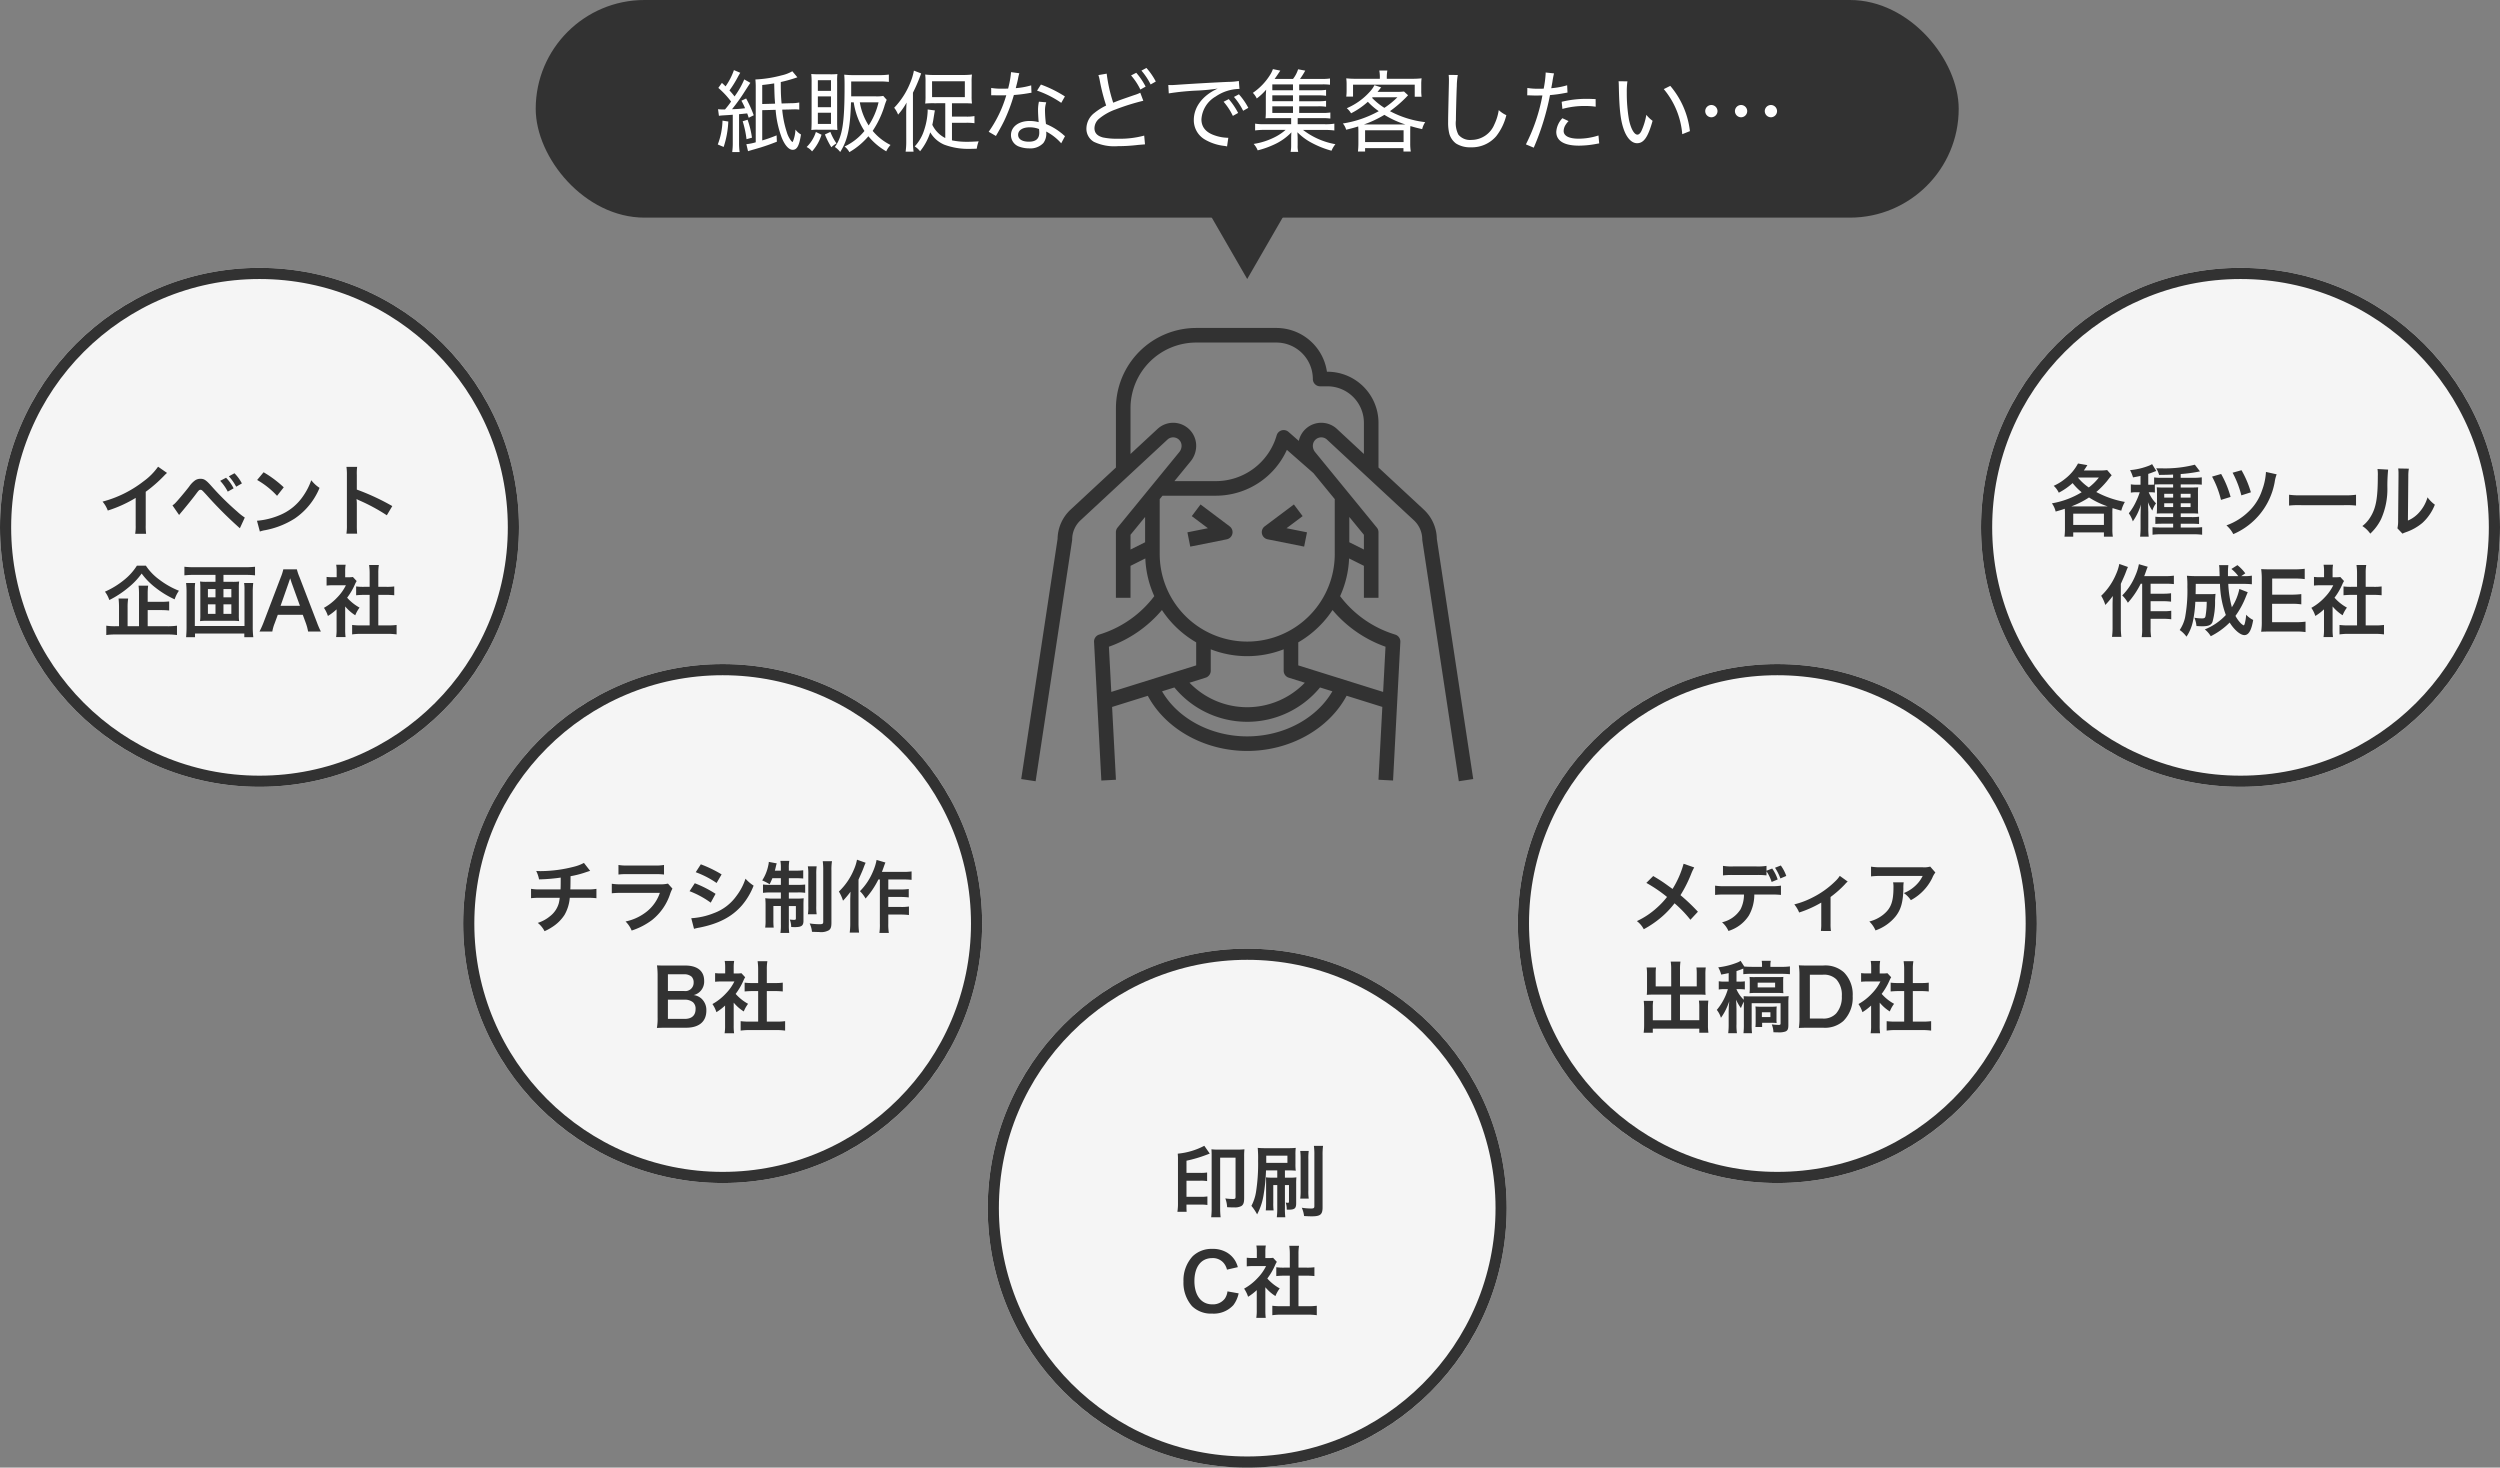
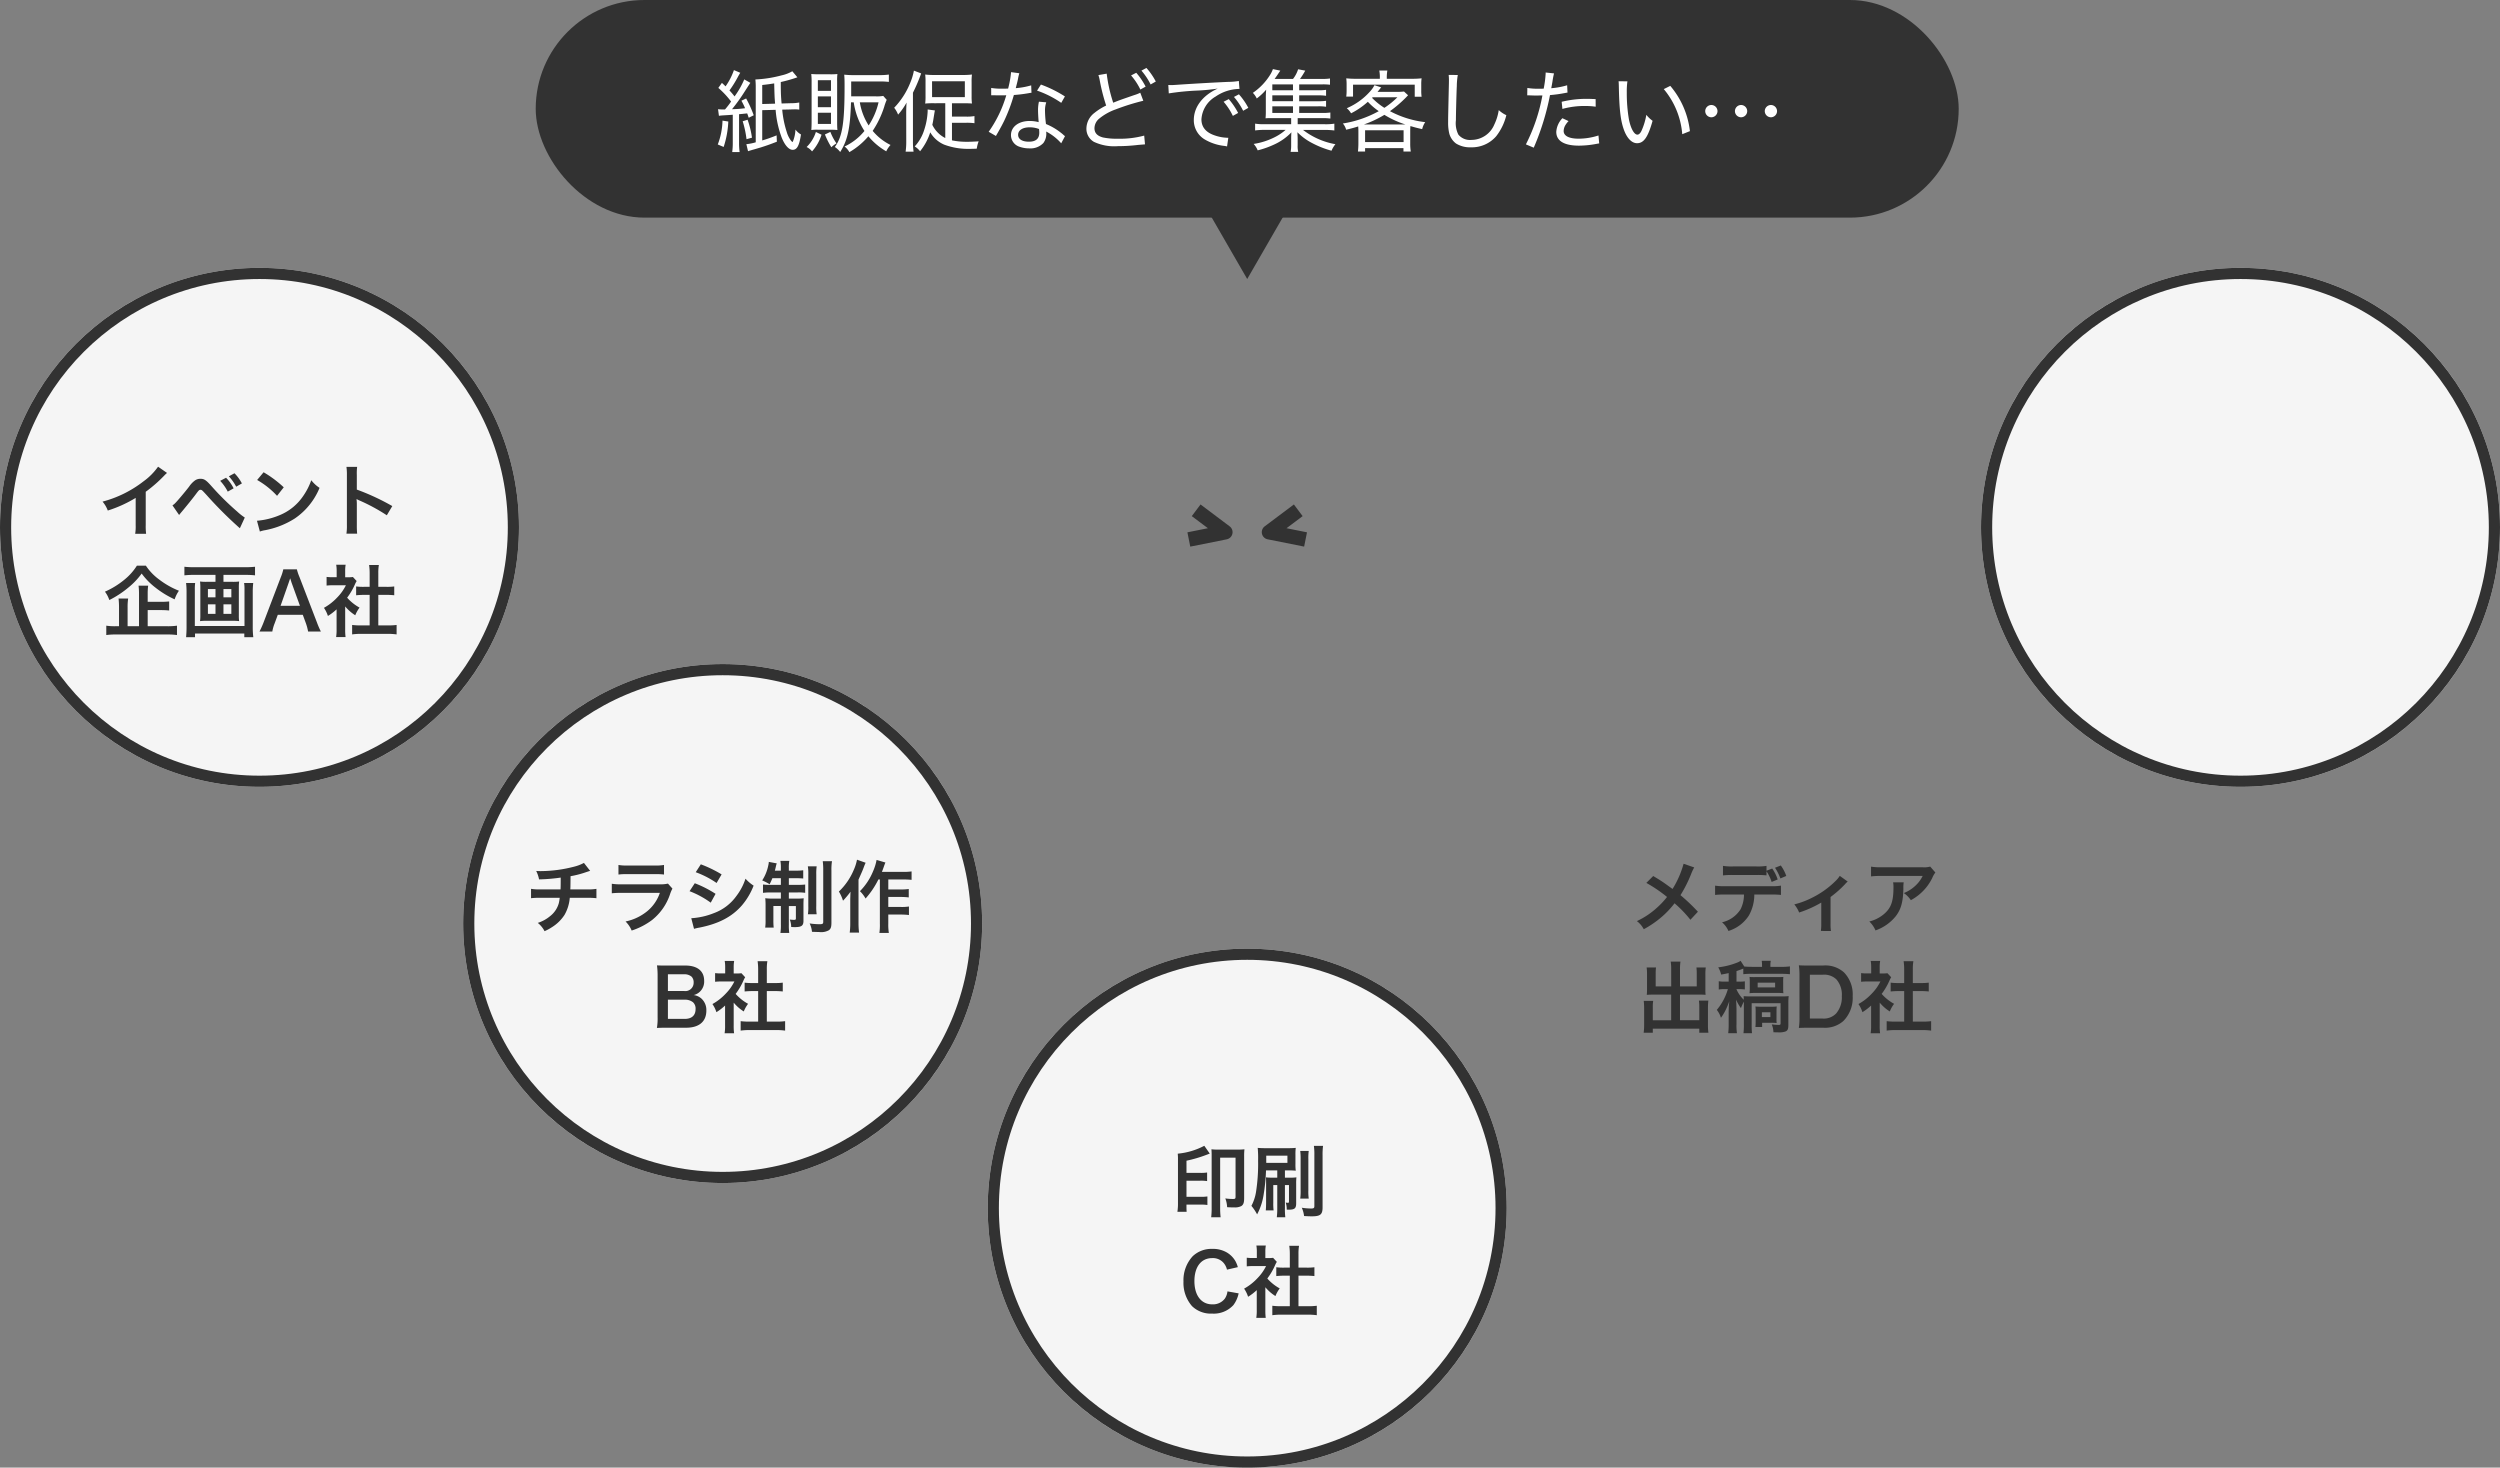
<svg xmlns="http://www.w3.org/2000/svg" width="448" height="263" viewBox="0 0 448 263">
  <rect x="0" y="0" width="448" height="263" fill="#808080" stroke="none" />
  <g id="グループ_3294" data-name="グループ 3294" transform="translate(-704 -2189)">
    <g id="グループ_3286" data-name="グループ 3286" transform="translate(-31 -75)">
      <g id="楕円形_224" data-name="楕円形 224" transform="translate(735 2312)" fill="#f5f5f5" stroke="#323232" stroke-width="2">
        <circle cx="46.5" cy="46.5" r="46.5" stroke="none" />
        <circle cx="46.5" cy="46.5" r="45.5" fill="none" />
      </g>
      <g id="楕円形_225" data-name="楕円形 225" transform="translate(1090 2312)" fill="#f5f5f5" stroke="#323232" stroke-width="2">
        <circle cx="46.5" cy="46.5" r="46.5" stroke="none" />
        <circle cx="46.5" cy="46.5" r="45.5" fill="none" />
      </g>
      <g id="楕円形_226" data-name="楕円形 226" transform="translate(818 2383)" fill="#f5f5f5" stroke="#323232" stroke-width="2">
        <circle cx="46.5" cy="46.5" r="46.5" stroke="none" />
        <circle cx="46.5" cy="46.5" r="45.5" fill="none" />
      </g>
      <g id="楕円形_227" data-name="楕円形 227" transform="translate(912 2434)" fill="#f5f5f5" stroke="#323232" stroke-width="2">
        <circle cx="46.5" cy="46.5" r="46.5" stroke="none" />
        <circle cx="46.5" cy="46.5" r="45.5" fill="none" />
      </g>
      <g id="楕円形_228" data-name="楕円形 228" transform="translate(1007 2383)" fill="#f5f5f5" stroke="#323232" stroke-width="2">
-         <circle cx="46.5" cy="46.5" r="46.5" stroke="none" />
-         <circle cx="46.5" cy="46.5" r="45.5" fill="none" />
-       </g>
+         </g>
      <path id="パス_5663" data-name="パス 5663" d="M-16.674-11.368a11.2,11.2,0,0,1-2.6,2.618,20.446,20.446,0,0,1-7.35,3.64,5.266,5.266,0,0,1,.938,1.6,22.683,22.683,0,0,0,5-2.268V-.854A7.874,7.874,0,0,1-20.776.658h1.96A10.591,10.591,0,0,1-18.886-.9V-6.874a24.757,24.757,0,0,0,3.3-2.884,5.767,5.767,0,0,1,.518-.49Zm3.766,8.652c.2-.238.266-.336.476-.574.98-1.176,1.918-2.338,2.506-3.122s.63-.812.854-.812.238,0,1.134.98A71.482,71.482,0,0,0-2.016-.336l.882-1.918A10.039,10.039,0,0,1-2.464-3.3,48.809,48.809,0,0,1-7-7.77C-8.064-8.974-8.4-9.2-9.086-9.2a1.679,1.679,0,0,0-.952.28,4.322,4.322,0,0,0-1.05,1.092c-.728.952-2.1,2.576-2.506,2.982a2.461,2.461,0,0,1-.5.406Zm7.364-6.118A8.527,8.527,0,0,1-4.186-6.9l1.05-.588a7.39,7.39,0,0,0-1.358-1.9Zm3.892.462a7.542,7.542,0,0,0-1.33-1.82l-1.008.546A9.151,9.151,0,0,1-2.674-7.784Zm2.73-.616a14.7,14.7,0,0,1,3.57,2.842l1.2-1.526a19.828,19.828,0,0,0-3.612-2.7Zm.49,9.24A4.956,4.956,0,0,1,2.492.014a15.122,15.122,0,0,0,5.334-2.1,12.287,12.287,0,0,0,4.438-5.488A6.037,6.037,0,0,1,10.78-8.946a11.69,11.69,0,0,1-1.428,2.8,9.354,9.354,0,0,1-4.158,3.43A13.34,13.34,0,0,1,1.05-1.68ZM19,.63a15.391,15.391,0,0,1-.056-1.554v-3.7a7.238,7.238,0,0,0-.056-.952,4.523,4.523,0,0,0,.476.238A33.123,33.123,0,0,1,24.318-2.66l.98-1.652a41.131,41.131,0,0,0-6.356-2.954v-2.6A9.385,9.385,0,0,1,19-11.34H17.08a9,9,0,0,1,.084,1.428V-.938A9.431,9.431,0,0,1,17.08.63Zm-37.534,13.7h2.324a14.729,14.729,0,0,1,1.526.07V12.778a14.236,14.236,0,0,1-1.54.07h-2.31V11.462a10.648,10.648,0,0,1,.084-1.512h-1.722A11.75,11.75,0,0,1-20.09,11.5v5.712h-2.044V13.842a9.683,9.683,0,0,1,.1-1.582h-1.722a13.411,13.411,0,0,1,.084,1.6v3.36h-.616a9.71,9.71,0,0,1-1.666-.1V18.8a11.95,11.95,0,0,1,1.792-.1h9.114a11.9,11.9,0,0,1,1.764.1v-1.68a11.537,11.537,0,0,1-1.764.1h-3.486Zm-1.932-7.966A10.179,10.179,0,0,1-22.75,8.914a14.9,14.9,0,0,1-3.444,2.114,5.273,5.273,0,0,1,.784,1.5,17.454,17.454,0,0,0,3.486-2.3,12.712,12.712,0,0,0,2.31-2.45,12.531,12.531,0,0,0,2.45,2.506A16.7,16.7,0,0,0-13.706,12.4a6.068,6.068,0,0,1,.77-1.54,14.767,14.767,0,0,1-3.528-2,9.742,9.742,0,0,1-2.394-2.492ZM-6.384,8.018V9.264H-8.008a8.556,8.556,0,0,1-1.148-.056,7.787,7.787,0,0,1,.056,1.05V15.27a6.944,6.944,0,0,1-.056,1.036A9.227,9.227,0,0,1-7.9,16.25h4.522a9.02,9.02,0,0,1,1.232.056A6.594,6.594,0,0,1-2.2,15.27V10.258a7.4,7.4,0,0,1,.056-1.05,8.556,8.556,0,0,1-1.148.056H-4.956V8.018h3.948A16.415,16.415,0,0,1,.7,8.1V6.562a16.5,16.5,0,0,1-1.722.084h-9.24a15.209,15.209,0,0,1-1.694-.084V8.1a16.892,16.892,0,0,1,1.722-.084Zm0,2.548v1.47H-7.742v-1.47Zm1.428,0h1.414v1.47H-4.956ZM-6.384,13.3V15H-7.742V13.3Zm1.428,0h1.414V15H-4.956Zm3.7-3.822a7.2,7.2,0,0,1,.07,1.218v6.482h-8.9V10.72a8.992,8.992,0,0,1,.056-1.246h-1.624a13.7,13.7,0,0,1,.084,1.554v6.3a18.359,18.359,0,0,1-.084,1.862h1.6v-.658h8.834v.658H.392a15.205,15.205,0,0,1-.1-1.876V11.042A14.708,14.708,0,0,1,.378,9.474ZM12.5,18.168a14.692,14.692,0,0,1-.714-1.652L8.68,8.438A9.27,9.27,0,0,1,8.2,7.024H5.768A8.292,8.292,0,0,1,5.32,8.438L2.24,16.516A15.3,15.3,0,0,1,1.5,18.168h2.3a6.982,6.982,0,0,1,.42-1.47l.56-1.526h4.48l.56,1.526a9.414,9.414,0,0,1,.392,1.47ZM8.75,13.562H5.278L6.734,9.418c.042-.126.042-.126.266-.784.154.462.2.63.252.784Zm8.106.112a7.684,7.684,0,0,0,1.806,1.582,5.971,5.971,0,0,1,.77-1.372,8.255,8.255,0,0,1-2.226-1.778,11.5,11.5,0,0,0,1.4-2.394,3.892,3.892,0,0,1,.308-.588L18.242,8.4a5.1,5.1,0,0,1-.812.042h-.574V7.29A5.967,5.967,0,0,1,16.94,6.2H15.246a6.428,6.428,0,0,1,.084,1.064V8.438h-.7a8.548,8.548,0,0,1-1.106-.056V9.936A9.586,9.586,0,0,1,14.7,9.88h2.282a8.318,8.318,0,0,1-1.526,2.156,9.656,9.656,0,0,1-2.408,1.89,5.424,5.424,0,0,1,.714,1.456,9.435,9.435,0,0,0,1.554-1.19v3.514a8.375,8.375,0,0,1-.084,1.456h1.694a9.941,9.941,0,0,1-.07-1.428ZM22.792,11.6h1.484c.49,0,.924.028,1.372.07V10.09a9.105,9.105,0,0,1-1.372.07H22.792V7.7a8.207,8.207,0,0,1,.1-1.456H21.14a9.909,9.909,0,0,1,.1,1.456V10.16h-1.05a9.451,9.451,0,0,1-1.372-.07v1.582c.448-.042.9-.07,1.372-.07h1.05v5.474H19.712a12.7,12.7,0,0,1-1.61-.084v1.694a11.29,11.29,0,0,1,1.582-.1h4.788a11.5,11.5,0,0,1,1.6.1V16.992a12.009,12.009,0,0,1-1.6.084h-1.68Z" transform="translate(780 2359)" fill="#323232" />
-       <path id="パス_5666" data-name="パス 5666" d="M-31.962-.21a10.231,10.231,0,0,1-.084,1.386h1.568V.406h5.5v.77h1.6A7.906,7.906,0,0,1-23.464-.2V-3.024a9.01,9.01,0,0,1,.028-.924c.448.14.756.238,1.568.462a6.345,6.345,0,0,1,.644-1.568,17.286,17.286,0,0,1-5.124-1.778A15.931,15.931,0,0,0-24.4-8.82c.5-.658.6-.77.812-1.008l-.812-.938a7.379,7.379,0,0,1-1.232.07h-2.94c.21-.294.322-.462.63-.952l-1.68-.294A8.471,8.471,0,0,1-31.934-9.2a9.092,9.092,0,0,1-2.044,1.26,3.815,3.815,0,0,1,.91,1.232A11.506,11.506,0,0,0-30.59-8.428,10.494,10.494,0,0,0-28.966-6.79,15.321,15.321,0,0,1-34.3-4.8a3.974,3.974,0,0,1,.672,1.47c.8-.224,1.036-.294,1.638-.5.014.308.028.532.028.812Zm2.352-9.212h3.724a9.77,9.77,0,0,1-1.806,1.778,9.435,9.435,0,0,1-1.932-1.764Zm5.04,5.166h-6.244a15.613,15.613,0,0,0,3.164-1.6,14.924,14.924,0,0,0,3.346,1.6Zm-5.908,1.3h5.5v2.03h-5.5Zm14.63-5.222c.294-.014.77-.028,1.2-.028h2.072v.574H-14.21c-.644,0-.952-.014-1.3-.042a12.046,12.046,0,0,1,.042,1.2v2.184c0,.658-.014.966-.042,1.33.308-.028.588-.042,1.19-.042h1.75v.658h-1.806a11.184,11.184,0,0,1-1.386-.056v1.288c.406-.028.728-.042,1.372-.042h1.82v.686h-2.17c-.658,0-1.2-.028-1.526-.056V.826A10.769,10.769,0,0,1-14.714.742H-8.96A11.491,11.491,0,0,1-7.378.826V-.532a14.037,14.037,0,0,1-1.512.07h-2.324v-.686h1.9c.5,0,.924.014,1.386.056V-2.408a8.328,8.328,0,0,1-1.386.07h-1.9V-3h1.932c.588,0,.84.014,1.2.042a10.568,10.568,0,0,1-.042-1.3V-6.5a8.613,8.613,0,0,1,.042-1.176c-.364.028-.672.042-1.344.042h-1.792V-8.2h2.478a11.259,11.259,0,0,1,1.3.056V-9.464a9.739,9.739,0,0,1-1.4.084h-2.38v-.672a25.7,25.7,0,0,0,3.038-.392c.322-.07.322-.07.42-.084l-.924-1.2a21.587,21.587,0,0,1-5.8.658c-.182,0-.588,0-1.12-.014a4.628,4.628,0,0,1,.518,1.19c1.246-.014,1.75-.028,2.506-.07v.588h-2.1a8.328,8.328,0,0,1-1.3-.07v1.288c-.238.014-.434.028-.756.028h-.294V-10.08c.434-.14.546-.182.686-.238.364-.14.658-.252.756-.28l-.756-1.232a3.453,3.453,0,0,1-.518.266,12.3,12.3,0,0,1-3.43.812,6.682,6.682,0,0,1,.532,1.3c.686-.126.938-.168,1.344-.266v1.582h-.7a6.028,6.028,0,0,1-1.036-.07V-6.72a5.7,5.7,0,0,1,1.008-.07h.588a11.875,11.875,0,0,1-.574,1.47,10.435,10.435,0,0,1-1.386,2.3A5.229,5.229,0,0,1-19.8-1.568,10.113,10.113,0,0,0-18.34-4.606c-.028.378-.042.546-.042.882-.014.364-.014.364-.028,1.036V-.476a14.252,14.252,0,0,1-.084,1.652h1.54a13.215,13.215,0,0,1-.07-1.666V-3.234c0-.112-.014-.294-.014-.518,0-.182-.014-.336-.014-.448a7.76,7.76,0,0,0-.042-.826A7.709,7.709,0,0,0-16.3-3.5a4.229,4.229,0,0,1,.658-1.3A6.426,6.426,0,0,1-16.954-6.79h.21a5.567,5.567,0,0,1,.9.056Zm3.276,1.666v.686h-1.6V-6.51Zm0,1.694v.686h-1.6v-.686Zm1.358.686v-.686H-9.45v.686Zm0-1.694V-6.51H-9.45v.686ZM-5.6-9.59A16.937,16.937,0,0,1-4-5.418l1.722-.532a17.855,17.855,0,0,0-1.694-4.116Zm3.682-.7A17.663,17.663,0,0,1-.35-6.23l1.708-.546a17.937,17.937,0,0,0-1.68-3.962Zm5.978-.14a11.035,11.035,0,0,1-.7,3.29A9.2,9.2,0,0,1,.91-3.29,10.911,10.911,0,0,1-3.024-.854,5.362,5.362,0,0,1-1.792.714a12.532,12.532,0,0,0,7.42-9.352A6.246,6.246,0,0,1,5.978-10ZM8.2-4.4a15.369,15.369,0,0,1,2.282-.07H17.92A15.369,15.369,0,0,1,20.2-4.4V-6.342a13.749,13.749,0,0,1-2.268.1H10.472a13.749,13.749,0,0,1-2.268-.1Zm15.848-6.552a7.037,7.037,0,0,1,.056,1.274c0,3.92-.322,5.726-1.33,7.336a5.752,5.752,0,0,1-1.442,1.61A4.983,4.983,0,0,1,22.75.63a8.915,8.915,0,0,0,1.932-2.59,13.109,13.109,0,0,0,1.134-5.754,29.257,29.257,0,0,1,.14-3.136Zm3.71-.1a6.059,6.059,0,0,1,.056.924v.42l-.07,7.9a6.274,6.274,0,0,1-.126,1.484l.9.952a6.092,6.092,0,0,1,.6-.252A9.246,9.246,0,0,0,32.1-1.3a8.688,8.688,0,0,0,2.226-3.262A5.868,5.868,0,0,1,33.012-5.88,6.841,6.841,0,0,1,31.64-3.318a5.628,5.628,0,0,1-2.142,1.6l.07-7.966a7.586,7.586,0,0,1,.1-1.33ZM-18.123,9.6v7.9a9.838,9.838,0,0,1-.084,1.68h1.694a9.472,9.472,0,0,1-.1-1.68v-1.61h2.3a10.909,10.909,0,0,1,1.4.084V14.444a8.06,8.06,0,0,1-1.4.084h-2.3V12.736h2.268a10.753,10.753,0,0,1,1.4.084V11.308a9.665,9.665,0,0,1-1.386.084h-2.282V9.6h2.66a14.634,14.634,0,0,1,1.512.07V8.158a10.379,10.379,0,0,1-1.512.084h-3.808c.126-.308.14-.35.35-.938.1-.28.14-.406.28-.742L-18.711,6.1a9.033,9.033,0,0,1-.63,2.03,10.928,10.928,0,0,1-2.352,3.57,5.676,5.676,0,0,1,1.008,1.316,15.225,15.225,0,0,0,2.3-3.416Zm-4.1-3.542a7.882,7.882,0,0,1-.588,1.848,11.432,11.432,0,0,1-2.66,3.864,6.628,6.628,0,0,1,.742,1.638,14.594,14.594,0,0,0,1.344-1.61c-.042,1.176-.042,1.246-.042,1.6v3.99a12.382,12.382,0,0,1-.1,1.736h1.68a12.927,12.927,0,0,1-.1-1.736V9.628c.728-1.638.728-1.638.952-2.24.126-.336.168-.434.322-.784Zm21.518,4.48a9.667,9.667,0,0,1-1.344,3.276,18.975,18.975,0,0,1-.644-4.186h2.52c.714,0,1.246.028,1.708.07V8.158a7.8,7.8,0,0,1-1.484.084h-.42l.728-.5a7.834,7.834,0,0,0-1.414-1.47l-1.078.686A6.615,6.615,0,0,1-.9,8.242H-2.751V7.6a11.554,11.554,0,0,1,.07-1.33H-4.347a4.337,4.337,0,0,1,.07.882c.028.616.028.98.042,1.092H-8.3c-.728,0-1.3-.028-1.806-.07a13.853,13.853,0,0,1,.084,1.988,26.312,26.312,0,0,1-.42,5.53A6.545,6.545,0,0,1-11.4,17.9a5.139,5.139,0,0,1,1.218,1.19,7.573,7.573,0,0,0,1.148-2.73A21.634,21.634,0,0,0-8.6,12.848h2.044a15.218,15.218,0,0,1-.21,2.534c-.07.35-.2.434-.63.434A8.534,8.534,0,0,1-8.757,15.7a5.24,5.24,0,0,1,.364,1.484c.448.028.672.042,1.064.042,1.078,0,1.582-.21,1.806-.77a13.3,13.3,0,0,0,.462-3.85c.028-.546.056-.938.084-1.19a6.117,6.117,0,0,1-.994.056H-8.547c.014-.5.014-.5.028-1.848h4.34a17.359,17.359,0,0,0,1.05,5.586A10.509,10.509,0,0,1-6.895,17.79a4.645,4.645,0,0,1,1.064,1.218,12.884,12.884,0,0,0,3.388-2.45c.812,1.316,1.918,2.254,2.632,2.254.77,0,1.26-.826,1.582-2.716a4.175,4.175,0,0,1-1.26-.938A8.152,8.152,0,0,1,.245,16.8c-.07.182-.126.266-.182.266a2.035,2.035,0,0,1-.63-.5,6.032,6.032,0,0,1-.84-1.2,15.221,15.221,0,0,0,1.89-3.5c.224-.532.224-.532.308-.742ZM11.151,16.4a13.389,13.389,0,0,1-1.792.1h-4.2V13.2H8.575a10.97,10.97,0,0,1,1.82.1V11.462a14.571,14.571,0,0,1-1.82.1h-3.4V8.676H9.2a12.538,12.538,0,0,1,1.806.1V6.926a14.958,14.958,0,0,1-1.806.1H4.977c-.854,0-1.218-.014-1.778-.042a12.386,12.386,0,0,1,.112,1.806v7.574A11.324,11.324,0,0,1,3.2,18.21c.56-.028.938-.042,1.778-.042H9.345a12.036,12.036,0,0,1,1.806.1ZM16,13.674A7.684,7.684,0,0,0,17.8,15.256a5.971,5.971,0,0,1,.77-1.372,8.255,8.255,0,0,1-2.226-1.778,11.5,11.5,0,0,0,1.4-2.394,3.892,3.892,0,0,1,.308-.588L17.381,8.4a5.1,5.1,0,0,1-.812.042H16V7.29A5.967,5.967,0,0,1,16.079,6.2H14.385a6.428,6.428,0,0,1,.084,1.064V8.438h-.7a8.548,8.548,0,0,1-1.106-.056V9.936a9.586,9.586,0,0,1,1.176-.056h2.282A8.318,8.318,0,0,1,14.6,12.036a9.656,9.656,0,0,1-2.408,1.89,5.424,5.424,0,0,1,.714,1.456,9.435,9.435,0,0,0,1.554-1.19v3.514a8.375,8.375,0,0,1-.084,1.456h1.694A9.941,9.941,0,0,1,16,17.734ZM21.931,11.6h1.484c.49,0,.924.028,1.372.07V10.09a9.105,9.105,0,0,1-1.372.07H21.931V7.7a8.207,8.207,0,0,1,.1-1.456h-1.75a9.909,9.909,0,0,1,.1,1.456V10.16h-1.05a9.451,9.451,0,0,1-1.372-.07v1.582c.448-.042.9-.07,1.372-.07h1.05v5.474H18.851a12.7,12.7,0,0,1-1.61-.084v1.694a11.29,11.29,0,0,1,1.582-.1h4.788a11.5,11.5,0,0,1,1.6.1V16.992a12.009,12.009,0,0,1-1.6.084h-1.68Z" transform="translate(1137 2359)" fill="#323232" />
      <path id="パス_5661" data-name="パス 5661" d="M-24.36-11.368a7.363,7.363,0,0,1-1.694.658,24.167,24.167,0,0,1-5.992.812c-.21,0-.434,0-.868-.028A5.875,5.875,0,0,1-32.4-8.414a31.328,31.328,0,0,0,3.878-.322c0,.98,0,1.526-.028,2.114H-32.13a8.679,8.679,0,0,1-1.708-.1v1.68a12.792,12.792,0,0,1,1.68-.07H-28.7a8.054,8.054,0,0,1-.154.938,4.468,4.468,0,0,1-1.61,2.38,6.456,6.456,0,0,1-2.17,1.176A4.535,4.535,0,0,1-31.416.868a8.729,8.729,0,0,0,1.3-.7,7.24,7.24,0,0,0,2.282-2.226,7.339,7.339,0,0,0,.938-3.052H-23.8a12.792,12.792,0,0,1,1.68.07V-6.72a8.679,8.679,0,0,1-1.708.1H-26.8c.028-.476.028-.476.042-2.366a17.315,17.315,0,0,0,2.338-.574c1.008-.336,1.008-.336,1.176-.378Zm6.188,2.086a10.766,10.766,0,0,1,1.61-.07h4.942a10.766,10.766,0,0,1,1.61.07V-11a7.966,7.966,0,0,1-1.638.1h-4.886a7.966,7.966,0,0,1-1.638-.1ZM-9.3-7.658a6.124,6.124,0,0,1-1.582.126h-6.664a9.937,9.937,0,0,1-1.82-.1v1.708a14.242,14.242,0,0,1,1.792-.07h6.818a7.284,7.284,0,0,1-2.254,3.276A9.092,9.092,0,0,1-16.9-.868,4.878,4.878,0,0,1-15.806.756a12.458,12.458,0,0,0,3.668-1.9A9.9,9.9,0,0,0-8.89-5.88,6.312,6.312,0,0,1-8.5-6.762ZM-4.326-9.7A16.437,16.437,0,0,1-.588-7.77l.9-1.54a22.45,22.45,0,0,0-3.724-1.806ZM-5.432-6.3A16.374,16.374,0,0,1-1.638-4.242L-.77-5.824a19.792,19.792,0,0,0-3.724-1.9Zm.8,6.748a9.042,9.042,0,0,1,.98-.224C-.21-.462,2.17-1.708,3.948-3.752a12.221,12.221,0,0,0,2.1-3.542A7.229,7.229,0,0,1,4.592-8.54,10.358,10.358,0,0,1,2.968-5.446a8.558,8.558,0,0,1-4.046,3.08,12.813,12.813,0,0,1-4.046.91ZM10.934-8.624v1.19H8.974A7.774,7.774,0,0,1,7.728-7.5v1.5a10.037,10.037,0,0,1,1.442-.07h1.764V-4.97H9.492a9.719,9.719,0,0,1-1.358-.07A11.842,11.842,0,0,1,8.19-3.724v2.576A7.931,7.931,0,0,1,8.12.224H9.646A11.7,11.7,0,0,1,9.59-1.134V-3.64h1.344V-.35a8.785,8.785,0,0,1-.084,1.526h1.582a10.057,10.057,0,0,1-.07-1.512v-3.3h1.26V-1.4c0,.182-.084.238-.35.238-.154,0-.518-.028-.742-.056a3.877,3.877,0,0,1,.252,1.33c.392.028.518.028.644.028,1.2,0,1.554-.252,1.554-1.12v-2.8c0-.63.014-.91.042-1.246a10.8,10.8,0,0,1-1.3.056H12.362V-6.076h1.582a8.06,8.06,0,0,1,1.344.07V-7.49A11.308,11.308,0,0,1,14-7.434H12.362v-1.19h1.19a12.087,12.087,0,0,1,1.386.056v-1.484a8.645,8.645,0,0,1-1.386.07h-1.19v-.42a6.3,6.3,0,0,1,.084-1.33h-1.6a6.935,6.935,0,0,1,.084,1.358v.392H9.856c.07-.28.154-.588.182-.742a4.267,4.267,0,0,1,.154-.56L8.764-11.55a2.167,2.167,0,0,1-.07.546A7.815,7.815,0,0,1,7.588-8.232a10.946,10.946,0,0,1,1.33.686,11.5,11.5,0,0,0,.49-1.078Zm4.83-2.128a8.072,8.072,0,0,1,.084,1.484v5.6a8.754,8.754,0,0,1-.07,1.5h1.568a8.764,8.764,0,0,1-.07-1.484V-9.3a9.667,9.667,0,0,1,.07-1.456Zm2.674-.924a13.083,13.083,0,0,1,.084,1.736V-.8c0,.336-.126.42-.63.42a12.706,12.706,0,0,1-1.806-.14,4.234,4.234,0,0,1,.42,1.5c.826.028,1.26.042,1.33.042A2.8,2.8,0,0,0,19.53.7c.336-.238.462-.588.462-1.33V-9.982a9.553,9.553,0,0,1,.1-1.694ZM28.672-8.4V-.5a9.838,9.838,0,0,1-.084,1.68h1.694a9.472,9.472,0,0,1-.1-1.68v-1.61h2.3a10.909,10.909,0,0,1,1.4.084V-3.556a8.06,8.06,0,0,1-1.4.084h-2.3V-5.264h2.268a10.753,10.753,0,0,1,1.4.084V-6.692a9.665,9.665,0,0,1-1.386.084H30.184V-8.4h2.66a14.634,14.634,0,0,1,1.512.07V-9.842a10.379,10.379,0,0,1-1.512.084H29.036c.126-.308.14-.35.35-.938.1-.28.14-.406.28-.742L28.084-11.9a9.033,9.033,0,0,1-.63,2.03A10.928,10.928,0,0,1,25.1-6.3,5.677,5.677,0,0,1,26.11-4.984a15.225,15.225,0,0,0,2.3-3.416Zm-4.1-3.542a7.882,7.882,0,0,1-.588,1.848,11.432,11.432,0,0,1-2.66,3.864,6.627,6.627,0,0,1,.742,1.638A14.594,14.594,0,0,0,23.408-6.2c-.042,1.176-.042,1.246-.042,1.6v3.99a12.382,12.382,0,0,1-.1,1.736h1.68a12.927,12.927,0,0,1-.1-1.736V-8.372c.728-1.638.728-1.638.952-2.24.126-.336.168-.434.322-.784ZM-6.048,18.168c2.324,0,3.626-1.106,3.626-3.066A2.764,2.764,0,0,0-3.29,12.96,2.565,2.565,0,0,0-4.7,12.316,2.369,2.369,0,0,0-3.6,11.728a2.5,2.5,0,0,0,.784-1.974c0-1.75-1.218-2.73-3.388-2.73h-3.3c-.952,0-1.176,0-1.764-.028a13.346,13.346,0,0,1,.112,1.722v7.6a9.992,9.992,0,0,1-.126,1.89c.574-.028.98-.042,1.792-.042Zm-3.262-6.58v-3h2.9a1.986,1.986,0,0,1,1.344.434A1.426,1.426,0,0,1-4.7,10.062,1.485,1.485,0,0,1-6.4,11.588Zm0,1.554h2.982a2.287,2.287,0,0,1,1.526.476,1.517,1.517,0,0,1,.448,1.218c0,1.134-.7,1.75-1.946,1.75H-9.31Zm11.788.532a7.684,7.684,0,0,0,1.806,1.582,5.971,5.971,0,0,1,.77-1.372,8.255,8.255,0,0,1-2.226-1.778,11.5,11.5,0,0,0,1.4-2.394,3.892,3.892,0,0,1,.308-.588L3.864,8.4a5.1,5.1,0,0,1-.812.042H2.478V7.29A5.967,5.967,0,0,1,2.562,6.2H.868A6.428,6.428,0,0,1,.952,7.262V8.438h-.7A8.548,8.548,0,0,1-.854,8.382V9.936A9.586,9.586,0,0,1,.322,9.88H2.6a8.318,8.318,0,0,1-1.526,2.156,9.656,9.656,0,0,1-2.408,1.89,5.424,5.424,0,0,1,.714,1.456,9.435,9.435,0,0,0,1.554-1.19v3.514a8.375,8.375,0,0,1-.084,1.456H2.548a9.941,9.941,0,0,1-.07-1.428ZM8.414,11.6H9.9c.49,0,.924.028,1.372.07V10.09a9.105,9.105,0,0,1-1.372.07H8.414V7.7a8.207,8.207,0,0,1,.1-1.456H6.762A9.909,9.909,0,0,1,6.86,7.7V10.16H5.81a9.451,9.451,0,0,1-1.372-.07v1.582c.448-.042.9-.07,1.372-.07H6.86v5.474H5.334a12.7,12.7,0,0,1-1.61-.084v1.694a11.29,11.29,0,0,1,1.582-.1h4.788a11.5,11.5,0,0,1,1.6.1V16.992a12.009,12.009,0,0,1-1.6.084H8.414Z" transform="translate(864 2430)" fill="#323232" />
      <path id="パス_5665" data-name="パス 5665" d="M-18.3-11.214a17.112,17.112,0,0,1-1.974,4.508c-.112-.07-.112-.07-1.162-.826-.686-.49-1.288-.882-2.31-1.484l-1.232,1.232a25.1,25.1,0,0,1,3.71,2.52,14.259,14.259,0,0,1-1.778,1.9A14.247,14.247,0,0,1-26.67-.938,4.339,4.339,0,0,1-25.438.518a17.776,17.776,0,0,0,3.332-2.31A16.055,16.055,0,0,0-19.922-4.13,20.824,20.824,0,0,1-17.08-1.176l1.344-1.442a33.57,33.57,0,0,0-3.122-2.968,23.314,23.314,0,0,0,1.974-3.962,8.55,8.55,0,0,1,.49-1.008ZM-3.444-9.968v-.868a9.5,9.5,0,0,1-1.806.1H-9.436a9.5,9.5,0,0,1-1.806-.1v1.708A13.189,13.189,0,0,1-9.464-9.2h4.242a13.189,13.189,0,0,1,1.778.07V-9.87A7.768,7.768,0,0,1-2.52-7.952L-1.442-8.4a7.133,7.133,0,0,0-.98-1.96Zm.812,4.27a13.853,13.853,0,0,1,1.778.07V-7.294a9.944,9.944,0,0,1-1.806.1h-8.19a9.854,9.854,0,0,1-1.806-.1v1.666a13.853,13.853,0,0,1,1.778-.07h3.4a5.849,5.849,0,0,1-.616,2.646A5.28,5.28,0,0,1-11.41-.728,4.451,4.451,0,0,1-10.262.826,6.655,6.655,0,0,0-6.608-1.932,7.6,7.6,0,0,0-5.628-5.7ZM.1-9.03a7.137,7.137,0,0,0-.98-1.876l-1.036.406A9.475,9.475,0,0,1-.952-8.582Zm9.59-.014a5.251,5.251,0,0,1-.854,1.008A15.971,15.971,0,0,1,4.858-5.194,14.932,14.932,0,0,1,1.54-3.934a5.728,5.728,0,0,1,.868,1.456A19.751,19.751,0,0,0,6.37-4.256V-.5A8.394,8.394,0,0,1,6.3.826L8.106.84A8.269,8.269,0,0,1,8.036-.5v-4.76a18.735,18.735,0,0,0,2.6-2.3,2.73,2.73,0,0,1,.476-.462Zm16.2-1.666a3.854,3.854,0,0,1-1.358.126H17.22a11.161,11.161,0,0,1-1.932-.112v1.75a13.457,13.457,0,0,1,1.9-.084h7.35a5.806,5.806,0,0,1-1.33,1.778,6.492,6.492,0,0,1-2.044,1.288,4.732,4.732,0,0,1,1.26,1.274,8.757,8.757,0,0,0,1.68-1.162,8.885,8.885,0,0,0,2.156-2.814,3.891,3.891,0,0,1,.56-.98Zm-6.65,2.828a3.545,3.545,0,0,1,.07.84c0,2.646-.448,3.85-1.876,4.984a6.455,6.455,0,0,1-2.45,1.19,4.942,4.942,0,0,1,1.106,1.6A8.09,8.09,0,0,0,19.7-1.792c.952-1.218,1.33-2.562,1.386-4.956a6.427,6.427,0,0,1,.056-1.134Zm-39.76,18.644H-23.3V8.494a8.235,8.235,0,0,1,.056-1.12h-1.68a7.8,7.8,0,0,1,.07,1.232v2.772c0,.322-.014.588-.042.9.336-.028.63-.042,1.008-.042h3.36v4.592h-3.29V14.556a6.917,6.917,0,0,1,.07-1.2h-1.694a11.636,11.636,0,0,1,.07,1.344v2.968a10.158,10.158,0,0,1-.084,1.4h1.638v-.728h8.33v.728h1.638a8.84,8.84,0,0,1-.084-1.4V14.64a11.193,11.193,0,0,1,.07-1.33h-1.694a7.45,7.45,0,0,1,.07,1.19v2.324h-3.458V12.232h3.612c.336,0,.672.014.98.042a7.671,7.671,0,0,1-.042-.9V8.592a8.048,8.048,0,0,1,.07-1.218H-16a8.41,8.41,0,0,1,.056,1.106v2.282h-3V7.7a9.01,9.01,0,0,1,.084-1.386h-1.75A8.4,8.4,0,0,1-20.524,7.7ZM-7.6,8.578a11.988,11.988,0,0,1,1.54-.07H-.77c.574,0,1.078.028,1.526.07v-1.4a11.776,11.776,0,0,1-1.582.084H-2.744v-.2a3.717,3.717,0,0,1,.07-.882H-4.3a5.312,5.312,0,0,1,.056.868v.21h-1.75c-.532,0-1.134-.028-1.428-.056L-8.092,6.17a1.977,1.977,0,0,1-.56.308,13.306,13.306,0,0,1-3.444.868,4.948,4.948,0,0,1,.532,1.3c.616-.112.812-.154,1.344-.266V9.908H-11A5.634,5.634,0,0,1-12,9.838v1.484a5.549,5.549,0,0,1,.952-.07h.686a10.274,10.274,0,0,1-1.988,3.724,4.186,4.186,0,0,1,.742,1.414,9.549,9.549,0,0,0,.854-1.414,13.884,13.884,0,0,0,.644-1.554q-.084.84-.084.882c-.014.574-.028.868-.028.9v2.31a12.72,12.72,0,0,1-.084,1.638h1.568A9.278,9.278,0,0,1-8.82,17.51v-2.7c-.028-.994-.028-.994-.056-1.288,0-.084-.014-.21-.028-.378a8.654,8.654,0,0,0,.882,1.512A8.557,8.557,0,0,1-7.5,13.492v4.046a12.379,12.379,0,0,1-.07,1.61h1.526a15.056,15.056,0,0,1-.056-1.61V13.772h5.18V17.4c0,.21-.084.266-.336.266a10.371,10.371,0,0,1-1.246-.1A4.176,4.176,0,0,1-2.2,18.98c.518.014.6.014.742.014a3.661,3.661,0,0,0,1.344-.126c.448-.154.588-.448.588-1.162V13.758A10.635,10.635,0,0,1,.532,12.5a8.465,8.465,0,0,1-1.26.056h-5.6c-.476,0-.9-.014-1.218-.042.014.266.028.35.028.644a5.825,5.825,0,0,1-1.3-1.862v-.042h.5a7.741,7.741,0,0,1,.994.056V9.852a5.737,5.737,0,0,1-.966.056H-8.82V8.018c.462-.154.812-.28,1.218-.448Zm6.286,3.36a8.19,8.19,0,0,1,.9.042,6.558,6.558,0,0,1-.042-.826V9.88A6.315,6.315,0,0,1-.42,9.068c-.252.014-.546.028-.952.028H-5.516a8.9,8.9,0,0,1-.966-.028c.028.336.042.518.042.756v1.4c0,.224-.014.406-.042.756a8.522,8.522,0,0,1,.966-.042Zm-3.71-1.848H-1.9v.854H-5.026Zm3.374,5.026a5.98,5.98,0,0,1,.042-.756,7.05,7.05,0,0,1-.938.042h-2a7.408,7.408,0,0,1-.882-.042,6.743,6.743,0,0,1,.042.854v1.96a8.387,8.387,0,0,1-.042.868h1.2v-.756h1.75c.21,0,.574.014.854.042a5.316,5.316,0,0,1-.028-.742Zm-2.618.28h1.526v.868H-4.27Zm6.734.966a11.324,11.324,0,0,1-.112,1.848c.574-.028.924-.042,1.778-.042H6.678a4.969,4.969,0,0,0,3.668-1.218A5.894,5.894,0,0,0,12,12.5a5.635,5.635,0,0,0-1.554-4.242,4.992,4.992,0,0,0-3.78-1.232H4.13c-.882,0-1.218-.014-1.778-.042A11.736,11.736,0,0,1,2.464,8.8Zm1.862.154V8.676h2.24a3.142,3.142,0,0,1,2.52.84,4.167,4.167,0,0,1,.966,3A4.445,4.445,0,0,1,9.03,15.62a3.082,3.082,0,0,1-2.478.9Zm12.516-2.842a7.684,7.684,0,0,0,1.806,1.582,5.971,5.971,0,0,1,.77-1.372,8.255,8.255,0,0,1-2.226-1.778,11.5,11.5,0,0,0,1.4-2.394,3.892,3.892,0,0,1,.308-.588L18.228,8.4a5.1,5.1,0,0,1-.812.042h-.574V7.29A5.967,5.967,0,0,1,16.926,6.2H15.232a6.428,6.428,0,0,1,.084,1.064V8.438h-.7a8.548,8.548,0,0,1-1.106-.056V9.936a9.586,9.586,0,0,1,1.176-.056h2.282a8.318,8.318,0,0,1-1.526,2.156,9.656,9.656,0,0,1-2.408,1.89,5.424,5.424,0,0,1,.714,1.456,9.435,9.435,0,0,0,1.554-1.19v3.514a8.375,8.375,0,0,1-.084,1.456h1.694a9.941,9.941,0,0,1-.07-1.428ZM22.778,11.6h1.484c.49,0,.924.028,1.372.07V10.09a9.105,9.105,0,0,1-1.372.07H22.778V7.7a8.207,8.207,0,0,1,.1-1.456h-1.75a9.909,9.909,0,0,1,.1,1.456V10.16h-1.05a9.451,9.451,0,0,1-1.372-.07v1.582c.448-.042.9-.07,1.372-.07h1.05v5.474H19.7a12.7,12.7,0,0,1-1.61-.084v1.694a11.29,11.29,0,0,1,1.582-.1h4.788a11.5,11.5,0,0,1,1.6.1V16.992a12.009,12.009,0,0,1-1.6.084h-1.68Z" transform="translate(1055 2430)" fill="#323232" />
      <path id="パス_5664" data-name="パス 5664" d="M-11.382-1.134h2.548a7.217,7.217,0,0,1,1.2.07V-2.6a7.217,7.217,0,0,1-1.2.07h-2.548V-5.418h2.464a7.178,7.178,0,0,1,1.232.07v-1.54a7.178,7.178,0,0,1-1.232.07h-2.464V-9A23.784,23.784,0,0,0-7.77-10.066c.28-.1.28-.112.56-.21l-.98-1.4a12.672,12.672,0,0,1-4.76,1.414A10.024,10.024,0,0,1-12.908-9.1v7.56a10.2,10.2,0,0,1-.1,1.694h1.652c-.028-.406-.028-.644-.028-1.078Zm5.768-9.856a10.8,10.8,0,0,1-1.3-.056c.028.336.042.6.042,1.148V-.644a14.125,14.125,0,0,1-.084,1.778h1.694A13.873,13.873,0,0,1-5.348-.63V-9.548H-2.59v7.014c0,.322-.084.392-.476.392a10.967,10.967,0,0,1-1.358-.1A4.975,4.975,0,0,1-4.1-.672c.448.028.854.042,1.33.042A2.457,2.457,0,0,0-1.54-.882c.364-.252.49-.616.49-1.414V-9.772a10.74,10.74,0,0,1,.056-1.274,11.467,11.467,0,0,1-1.288.056Zm10.5,3.724v1.3H3.948A7.792,7.792,0,0,1,2.856-6.02c.028.35.028.56.028,1.232v3.262c0,.546-.014.952-.056,1.428h1.4a10.39,10.39,0,0,1-.056-1.358V-4.634h.714V-.462a12.609,12.609,0,0,1-.084,1.6H6.328a11.737,11.737,0,0,1-.07-1.61V-4.634h.728v2.968c0,.154-.056.21-.21.21A1.62,1.62,0,0,1,6.4-1.512,3.942,3.942,0,0,1,6.58-.238a2.719,2.719,0,0,0,.308.014c1.12,0,1.386-.224,1.386-1.176V-4.872A10.95,10.95,0,0,1,8.316-6.02a7.362,7.362,0,0,1-1.064.056H6.258v-1.3h.686A11.587,11.587,0,0,1,8.2-7.21a9.183,9.183,0,0,1-.056-1.218V-10.08A9.049,9.049,0,0,1,8.2-11.3c-.49.042-.9.056-1.5.056H2.982c-.756,0-1.064-.014-1.6-.056a19.636,19.636,0,0,1,.07,2.31A32.529,32.529,0,0,1,1.078-3.4,7.917,7.917,0,0,1,.252-.91,8.515,8.515,0,0,1,1.274.616,10.923,10.923,0,0,0,2.422-2.8,33.374,33.374,0,0,0,2.87-7.266ZM2.912-9.9H6.706V-8.61H2.912ZM9-10.752a10.815,10.815,0,0,1,.07,1.484V-3.71A9.844,9.844,0,0,1,9-2.212h1.526a8.764,8.764,0,0,1-.07-1.484V-9.3a9.441,9.441,0,0,1,.07-1.456Zm2.45-.91a11.59,11.59,0,0,1,.084,1.722V-.868c0,.35-.126.434-.588.434a11.147,11.147,0,0,1-1.666-.14A4.93,4.93,0,0,1,9.688.91c.574.042,1.12.056,1.358.056,1.568,0,1.96-.322,1.96-1.624v-9.31a11.816,11.816,0,0,1,.084-1.694ZM-4.039,14.416A2.86,2.86,0,0,1-4.5,15.7,2.673,2.673,0,0,1-6.769,16.74c-1.96,0-3.192-1.6-3.192-4.158s1.2-4.13,3.192-4.13a2.535,2.535,0,0,1,2.044.868,2.917,2.917,0,0,1,.6,1.2l1.946-.448A4.979,4.979,0,0,0-2.611,9,4.3,4.3,0,0,0-4.1,7.472,4.947,4.947,0,0,0-6.783,6.8a4.865,4.865,0,0,0-3.5,1.33,6.339,6.339,0,0,0-1.638,4.522,6.322,6.322,0,0,0,1.526,4.4,4.815,4.815,0,0,0,3.6,1.344,4.767,4.767,0,0,0,3.822-1.526,5.349,5.349,0,0,0,.938-2.1Zm6.79-.742a7.684,7.684,0,0,0,1.806,1.582,5.971,5.971,0,0,1,.77-1.372A8.255,8.255,0,0,1,3.1,12.106,11.5,11.5,0,0,0,4.5,9.712a3.892,3.892,0,0,1,.308-.588L4.137,8.4a5.1,5.1,0,0,1-.812.042H2.751V7.29A5.967,5.967,0,0,1,2.835,6.2H1.141a6.428,6.428,0,0,1,.084,1.064V8.438h-.7A8.548,8.548,0,0,1-.581,8.382V9.936A9.586,9.586,0,0,1,.595,9.88H2.877a8.318,8.318,0,0,1-1.526,2.156,9.656,9.656,0,0,1-2.408,1.89,5.424,5.424,0,0,1,.714,1.456,9.435,9.435,0,0,0,1.554-1.19v3.514a8.375,8.375,0,0,1-.084,1.456H2.821a9.941,9.941,0,0,1-.07-1.428ZM8.687,11.6h1.484c.49,0,.924.028,1.372.07V10.09a9.105,9.105,0,0,1-1.372.07H8.687V7.7a8.207,8.207,0,0,1,.1-1.456H7.035a9.909,9.909,0,0,1,.1,1.456V10.16H6.083a9.451,9.451,0,0,1-1.372-.07v1.582c.448-.042.9-.07,1.372-.07h1.05v5.474H5.607A12.7,12.7,0,0,1,4,16.992v1.694a11.29,11.29,0,0,1,1.582-.1h4.788a11.5,11.5,0,0,1,1.6.1V16.992a12.009,12.009,0,0,1-1.6.084H8.687Z" transform="translate(959 2481)" fill="#323232" />
      <g id="headache" transform="translate(916.988 2321.771)">
-         <path id="パス_5568" data-name="パス 5568" d="M73.16,33.551l-8.123-7.542V17.99a9.16,9.16,0,0,0-9.149-9.149H55.8A9.163,9.163,0,0,0,46.74,1H32.363A14.393,14.393,0,0,0,17.987,15.376V26.009L9.864,33.551A7.319,7.319,0,0,0,7.531,38.8L1.012,81.836l2.583.392L10.129,39.1a1.2,1.2,0,0,0,.016-.2,4.705,4.705,0,0,1,1.5-3.436L27.214,21.008a1.508,1.508,0,0,1,2.535,1.1,1.784,1.784,0,0,1-.406,1.133L18.282,36.767a1.307,1.307,0,0,0-.3.827V49.357H20.6V43.63l2.654-1.33a18.129,18.129,0,0,0,1.606,6.757,19.429,19.429,0,0,1-9.29,6.7l-.612.2a1.307,1.307,0,0,0-.893,1.307L15.374,82.1l2.614-.139L17.3,68.916l6.4-2C26.874,72.871,33.864,76.8,41.512,76.8s14.638-3.933,17.812-9.892l6.4,2-.691,13.05,2.614.139,1.307-24.832a1.307,1.307,0,0,0-.893-1.307l-.612-.2a19.424,19.424,0,0,1-9.29-6.7A18.154,18.154,0,0,0,59.77,42.3l2.653,1.325v5.727h2.614V37.595a1.307,1.307,0,0,0-.3-.827L53.68,23.246a1.789,1.789,0,0,1-.405-1.133,1.508,1.508,0,0,1,2.534-1.106L71.381,35.466a4.7,4.7,0,0,1,1.5,3.436,1.2,1.2,0,0,0,.016.195l6.535,43.129,2.583-.392L75.493,38.8a7.319,7.319,0,0,0-2.333-5.247ZM53.382,27.016,57.2,31.672v9.844a15.683,15.683,0,0,1-31.367,0V31.672l.5-.612h9.589a13.992,13.992,0,0,0,12.7-8.219Zm-4.42,36.657,2.875.9a14.356,14.356,0,0,1-20.663,0l2.875-.9a1.307,1.307,0,0,0,.928-1.247V58.586a18.012,18.012,0,0,0,13.07,0v3.841a1.307,1.307,0,0,0,.915,1.247ZM20.6,38.061l2.614-3.194V39.4L20.6,40.708Zm-3.871,20.06a22.076,22.076,0,0,0,9.5-6.575,18.428,18.428,0,0,0,6.136,5.791v4.129L17.155,66.217ZM41.512,74.189c-6.5,0-12.436-3.2-15.261-8.076l2.214-.691a16.909,16.909,0,0,0,26.095,0l2.214.691C53.948,70.994,48.017,74.189,41.512,74.189ZM66.294,58.122l-.426,8.1L50.661,61.466V57.338A18.428,18.428,0,0,0,56.8,51.549,22.067,22.067,0,0,0,66.294,58.122ZM62.423,40.708,59.809,39.4V34.867l2.614,3.194ZM54.783,17.99a4.127,4.127,0,0,0-4.025,3.249L48.907,19.62a1.307,1.307,0,0,0-2.117.626,11.354,11.354,0,0,1-10.871,8.2h-7.45l2.9-3.544a4.407,4.407,0,0,0,1-2.789,4.122,4.122,0,0,0-6.927-3.02L20.6,23.582V15.376A11.776,11.776,0,0,1,32.363,3.614H46.74a6.543,6.543,0,0,1,6.535,6.535,1.307,1.307,0,0,0,1.307,1.307h1.307a6.543,6.543,0,0,1,6.535,6.535v5.591l-4.836-4.491a4.114,4.114,0,0,0-2.8-1.1Z" fill="#323232" />
        <path id="パス_5569" data-name="パス 5569" d="M34.032,30.457a1.307,1.307,0,0,0,1.019.991l6.535,1.307.512-2.562-3.667-.735,2.888-2.167L39.751,25.2l-5.228,3.921A1.307,1.307,0,0,0,34.032,30.457Z" transform="translate(10.126 7.428)" fill="#323232" />
        <path id="パス_5570" data-name="パス 5570" d="M26.153,25.2l-1.568,2.091,2.888,2.167-3.673.735.512,2.562,6.535-1.307a1.307,1.307,0,0,0,.523-2.326Z" transform="translate(6.995 7.428)" fill="#323232" />
      </g>
      <rect id="長方形_6266" data-name="長方形 6266" width="255" height="39" rx="19.5" transform="translate(831 2264)" fill="#323232" />
      <path id="パス_5662" data-name="パス 5662" d="M-95.168-5.248c.336-.048.544-.064.816-.08,1.312-.08,1.312-.08,1.664-.112V-.416a11.8,11.8,0,0,1-.1,1.664h1.328a11.867,11.867,0,0,1-.1-1.648V-5.536c.56-.048.56-.048,1.456-.144.1.256.144.4.272.784l.9-.448a20.617,20.617,0,0,0-1.36-3.008l-.848.4a11.626,11.626,0,0,1,.656,1.344,19.42,19.42,0,0,1-2.336.176,32.593,32.593,0,0,0,2.3-3.216c.848-1.312.848-1.312.992-1.5l-1.1-.624A15.289,15.289,0,0,1-92.368-8.72a13.054,13.054,0,0,0-.912-1.072A19.843,19.843,0,0,0-91.728-12.3c.176-.32.272-.48.384-.656l-1.136-.48a11.652,11.652,0,0,1-1.5,2.912c-.208-.208-.336-.336-.656-.624l-.64.9a15.469,15.469,0,0,1,2.288,2.448A16.047,16.047,0,0,1-94.08-6.384h-.336a7.117,7.117,0,0,1-.912-.048Zm13.152-7.984a6.675,6.675,0,0,1-1.92.736,21.786,21.786,0,0,1-4.7.736,12.506,12.506,0,0,1,.064,1.44V-.5a8.7,8.7,0,0,1-1.68.336l.3,1.264c.16-.064.24-.08.5-.16s.432-.128.56-.16l1.248-.368C-86.592.08-85.92-.16-84.784-.608l-.048-1.136a25.48,25.48,0,0,1-2.576.912V-6.256l2.4-.064a18.072,18.072,0,0,0,1.072,4.928c.56,1.424,1.3,2.24,1.984,2.24.784,0,1.184-.752,1.488-2.752a3.139,3.139,0,0,1-.992-.88,6.182,6.182,0,0,1-.5,2.24.827.827,0,0,1-.288-.24,4.788,4.788,0,0,1-.784-1.6,18.222,18.222,0,0,1-.8-3.968l1.52-.032a4.5,4.5,0,0,1,.48-.016,5.016,5.016,0,0,1,1.056.048v-1.28a7.8,7.8,0,0,1-1.52.128l-1.648.048c-.112-1.3-.128-1.7-.144-3.072V-11.3a25.6,25.6,0,0,0,2.976-.848ZM-87.408-7.36v-3.408c1.008-.112,1.344-.16,2.144-.288.064,2.416.064,2.416.16,3.632Zm-7.12,2.976a12.7,12.7,0,0,1-.848,4.272l1.056.448a16.834,16.834,0,0,0,.832-4.56Zm3.616.112a18.031,18.031,0,0,1,.688,3.216l.976-.272a16.312,16.312,0,0,0-.784-3.216Zm19.9-3.392a12.887,12.887,0,0,0,1.92,5.136A10.191,10.191,0,0,1-72.656.256a3.165,3.165,0,0,1,.864,1.008,13.022,13.022,0,0,0,3.408-2.848,11.577,11.577,0,0,0,3.2,2.7,4.431,4.431,0,0,1,.768-1.136,9.8,9.8,0,0,1-3.2-2.528,17.133,17.133,0,0,0,2.064-4.3A9.373,9.373,0,0,1-65.1-8.112l-.624-.7a6.309,6.309,0,0,1-1.312.08h-4.432v-2.672h5.152a13.9,13.9,0,0,1,1.6.08V-12.64a11.305,11.305,0,0,1-1.632.1h-4.64a14.745,14.745,0,0,1-1.728-.08c.048.56.064,1.008.064,1.936,0,6.736-.384,9.152-1.744,11.024a3.906,3.906,0,0,1,.96.9c1.328-2.1,1.792-4.24,1.936-8.9Zm4.448,0A12.694,12.694,0,0,1-68.336-3.52,10.97,10.97,0,0,1-69.92-7.664ZM-75.2-2.752c.56,0,.816.016,1.264.048-.032-.384-.048-.72-.048-1.408v-7.28a9.343,9.343,0,0,1,.048-1.344,10.248,10.248,0,0,1-1.376.048H-77.2c-.656,0-.976-.016-1.424-.048a11.527,11.527,0,0,1,.064,1.424v7.088c0,.576-.016,1.04-.048,1.52a7.3,7.3,0,0,1,1.232-.048Zm-2.24-8.88h2.352v1.92H-77.44Zm0,2.912h2.352v1.936H-77.44Zm0,2.928h2.352v2H-77.44Zm-.352,3.44a6.494,6.494,0,0,1-1.664,2.7,2.751,2.751,0,0,1,.976.784,8.1,8.1,0,0,0,1.7-2.992Zm1.616.448A14.589,14.589,0,0,0-75.024.384,4.37,4.37,0,0,1-74.1-.3a9.738,9.738,0,0,1-1.1-2.064Zm21.568-5.6v6.24a5.124,5.124,0,0,1-2.32-2.368c.112-.512.128-.56.256-1.392.16-.976.16-.976.208-1.184l-1.3-.176v.336a12.225,12.225,0,0,1-.608,3.3A7.733,7.733,0,0,1-60.08.24a3.886,3.886,0,0,1,.96.864A10.366,10.366,0,0,0-57.3-2.288,5.31,5.31,0,0,0-54.8-.08a12.2,12.2,0,0,0,4.624.752c.32,0,.576,0,1.216-.032a5.457,5.457,0,0,1,.336-1.312c-.816.048-1.408.08-1.984.08a13.048,13.048,0,0,1-2.8-.256V-4h2.592a9.738,9.738,0,0,1,1.44.08V-5.2a7.543,7.543,0,0,1-1.44.1h-2.592V-7.5h1.936c.736,0,1.184.016,1.648.048a9.822,9.822,0,0,1-.064-1.3V-11.3a9.409,9.409,0,0,1,.064-1.344,13.168,13.168,0,0,1-1.728.08H-56.48a13.021,13.021,0,0,1-1.728-.08,9.223,9.223,0,0,1,.064,1.3v2.576a9.737,9.737,0,0,1-.064,1.328A13.317,13.317,0,0,1-56.56-7.5Zm-2.368-3.936H-51.1v2.848h-5.872ZM-61.6-.72a13.1,13.1,0,0,1-.112,1.9h1.424A12.929,12.929,0,0,1-60.4-.688v-8.7a29.515,29.515,0,0,0,1.472-3.456l-1.3-.5a10.573,10.573,0,0,1-.688,2.256,13.925,13.925,0,0,1-2.848,4.4,4.525,4.525,0,0,1,.7,1.232,11.562,11.562,0,0,0,1.52-2.16c-.048.784-.064,1.264-.064,1.92Zm18.784-12.352a17.494,17.494,0,0,1-.528,2.944c-.256.016-.672.016-1.1.016a10.489,10.489,0,0,1-1.936-.128v1.312h.56c.48.016.608.016.992.016.672,0,.736,0,1.152-.016a21.875,21.875,0,0,1-3.152,6.544l1.3.752c.08-.144.176-.32.32-.56.608-1.072.752-1.344,1.136-2.112a30.006,30.006,0,0,0,1.76-4.672,25.062,25.062,0,0,0,2.608-.32,4.786,4.786,0,0,1,.544-.08l-.048-1.328a13.521,13.521,0,0,1-2.768.5c.192-.752.288-1.1.4-1.648a7.614,7.614,0,0,1,.24-1.024Zm9.648,4.352a21.564,21.564,0,0,0-4.3-2.128L-38.16-9.76a17.766,17.766,0,0,1,4.336,2.192Zm.016,7.12c-.1-.08-.1-.08-.24-.192a4.385,4.385,0,0,0-.448-.384,10.879,10.879,0,0,0-2.72-1.6,19.879,19.879,0,0,1-.176-2.352,4.644,4.644,0,0,1,.224-1.536l-1.312-.112a6.828,6.828,0,0,0-.16,1.488c0,.528.048,1.392.112,2.176a6.215,6.215,0,0,0-1.616-.208c-1.968,0-3.344,1.04-3.344,2.528A2.188,2.188,0,0,0-41.3.3a5.18,5.18,0,0,0,1.744.288,3.182,3.182,0,0,0,2.528-.96A2.775,2.775,0,0,0-36.5-2.016a2.207,2.207,0,0,0-.032-.416,9.244,9.244,0,0,1,2.7,2.112Zm-4.656-1.28a4.526,4.526,0,0,1,.048.64c0,1.1-.608,1.632-1.872,1.632-1.2,0-1.92-.464-1.92-1.232,0-.816.8-1.344,2.064-1.344A4.561,4.561,0,0,1-37.808-2.88Zm10.64-9.664a6.253,6.253,0,0,1,.256,1.024,34.352,34.352,0,0,0,1.136,4.432A10.8,10.8,0,0,0-27.888-5.76a3.577,3.577,0,0,0-1.424,2.7,2.7,2.7,0,0,0,1.344,2.48A8.557,8.557,0,0,0-23.68.192a30.349,30.349,0,0,0,3.648-.224l1.216-.1L-18.96-1.7a16.654,16.654,0,0,1-4.72.56,12.275,12.275,0,0,1-2.656-.224c-1.04-.272-1.536-.816-1.536-1.664a2.281,2.281,0,0,1,.832-1.7,9.742,9.742,0,0,1,2.96-1.664,40.519,40.519,0,0,1,4.96-1.552l-.544-1.44a6.284,6.284,0,0,1-1.056.416c-2.816.976-2.816.976-3.792,1.376A26.84,26.84,0,0,1-25.68-12.8Zm5.856.064a11.168,11.168,0,0,1,1.664,2.528l.944-.528a12.522,12.522,0,0,0-1.68-2.48Zm1.856-.864a11.726,11.726,0,0,1,1.648,2.48l.928-.528a11.939,11.939,0,0,0-1.68-2.432Zm4.9,4.08A44.943,44.943,0,0,1-9.3-9.776a34.66,34.66,0,0,0,3.52-.352c-2.7,1.216-4.288,3.3-4.288,5.632A4,4,0,0,0-8.16-1.04,8.783,8.783,0,0,0-4.624.144a3.268,3.268,0,0,1,.512.1l.224-1.552a7.578,7.578,0,0,1-2.4-.416c-1.6-.528-2.416-1.488-2.416-2.9A5.1,5.1,0,0,1-6.16-8.7a7.709,7.709,0,0,1,4.08-1.36h.192L-2-11.488a11.618,11.618,0,0,1-1.872.16c-2.64.112-7.024.368-9.264.528-.5.032-.7.048-.928.048l-.576-.016Zm9.824,1.5A11.168,11.168,0,0,1-3.072-5.232l.944-.528a12.522,12.522,0,0,0-1.68-2.48Zm1.856-.864a11.726,11.726,0,0,1,1.648,2.48L-.3-6.672A11.939,11.939,0,0,0-1.984-9.1Zm11.7,1.68H12.16a8.357,8.357,0,0,1,1.472.08V-7.936a9.544,9.544,0,0,1-1.472.08H8.816V-8.912H12.16a8.7,8.7,0,0,1,1.472.08V-9.9a9.544,9.544,0,0,1-1.472.08H8.816V-10.88h4.16a10.266,10.266,0,0,1,1.36.064v-1.12a9.394,9.394,0,0,1-1.488.08H8.96A14.084,14.084,0,0,0,9.9-13.344l-1.28-.24a5.332,5.332,0,0,1-.912,1.728h-3.3c.176-.224.512-.72,1.024-1.488l-1.328-.272a5.021,5.021,0,0,1-.544,1.1A10.812,10.812,0,0,1,.512-9.36a3.65,3.65,0,0,1,.7,1.008A10.683,10.683,0,0,0,2.9-9.936a15.02,15.02,0,0,0-.064,1.52v2.48A11.232,11.232,0,0,1,2.784-4.8a11.033,11.033,0,0,1,1.168-.032H7.376v1.088h-4.7a9.287,9.287,0,0,1-1.76-.1v1.216a13.676,13.676,0,0,1,1.76-.1H6.384A8.955,8.955,0,0,1,4.416-1.408a12.51,12.51,0,0,1-3.76,1.2A3.77,3.77,0,0,1,1.376.944,16.12,16.12,0,0,0,4.352-.112,9.976,9.976,0,0,0,7.424-2.288c-.032.24-.048.9-.048,1.168V.048a5.691,5.691,0,0,1-.1,1.168H8.64a4.164,4.164,0,0,1-.1-1.184V-1.12c0-.32-.016-.576-.048-1.184A10.459,10.459,0,0,0,11.216-.32a16.66,16.66,0,0,0,3.392,1.328,4.625,4.625,0,0,1,.7-1.168A13.288,13.288,0,0,1,9.5-2.72h3.808a14.491,14.491,0,0,1,1.808.1V-3.84a9.886,9.886,0,0,1-1.808.1H8.544V-4.832h4.368a9.271,9.271,0,0,1,1.488.08V-5.84a9.271,9.271,0,0,1-1.488.08h-4.1Zm-1.12,0V-5.76H4V-6.944Zm0-.912H4V-8.912H7.7Zm0-1.968H4V-10.88H7.7ZM19.424-.272a13.644,13.644,0,0,1-.08,1.424h1.28V.544H27.5v.608h1.312a8.837,8.837,0,0,1-.1-1.408V-2.464c0-.4.016-.656.032-.944.832.24,1.152.336,2.112.544a3.618,3.618,0,0,1,.544-1.248,17.713,17.713,0,0,1-6.32-1.968,21.865,21.865,0,0,0,2.928-2.512c.192-.208.208-.224.32-.336L27.6-9.6a10.73,10.73,0,0,1-1.424.064H22.848c.256-.3.368-.448.432-.528a2.2,2.2,0,0,1,.24-.272l-1.216-.4a5.148,5.148,0,0,1-.784,1.12,11.756,11.756,0,0,1-4.176,3.008,3.577,3.577,0,0,1,.768.912A13.769,13.769,0,0,0,21.12-7.76a11.945,11.945,0,0,0,1.952,1.68A19.4,19.4,0,0,1,16.64-3.872a2.994,2.994,0,0,1,.592,1.12c1.04-.256,1.408-.352,2.16-.592.016.24.032.528.032.88Zm2.56-8.3h4.432a14.573,14.573,0,0,1-2.336,1.9,11.816,11.816,0,0,1-2.208-1.792Zm-1.2,4.88H20.4a19.432,19.432,0,0,0,3.68-1.728A16.867,16.867,0,0,0,27.84-3.7H20.784Zm-.16,1.04h6.9V-.544h-6.9Zm2.64-9.232H18.976a14.251,14.251,0,0,1-1.728-.08,8.283,8.283,0,0,1,.064,1.12v1.024a8.22,8.22,0,0,1-.064,1.136h1.216v-2.144H29.52v2.16h1.232a7.51,7.51,0,0,1-.064-1.136v-1.04a7.417,7.417,0,0,1,.064-1.12,15,15,0,0,1-1.808.08H24.512v-.352a7.5,7.5,0,0,1,.1-1.12h-1.44a6.908,6.908,0,0,1,.1,1.12ZM35.6-12.576a8.4,8.4,0,0,1,.048.9c0,.24,0,.608-.016,1.072-.112,5.024-.128,5.52-.128,6.5A8.169,8.169,0,0,0,35.728-2,3.363,3.363,0,0,0,36.912-.288,4.737,4.737,0,0,0,39.584.4a5.76,5.76,0,0,0,4.544-2,9.953,9.953,0,0,0,1.808-3.76,5.07,5.07,0,0,1-1.36-.912,8.959,8.959,0,0,1-.784,2.56A4.457,4.457,0,0,1,39.68-.928a2.7,2.7,0,0,1-2.336-.944A4.537,4.537,0,0,1,36.9-4.464c0-1.072.1-4.944.16-6.112a12.866,12.866,0,0,1,.176-1.984ZM49.68-8.912h.4c.432.016.864.032.992.032.528,0,1.12-.016,1.328-.016A31.908,31.908,0,0,1,49.44-.128l1.408.592a44.888,44.888,0,0,0,1.824-5.008A45.14,45.14,0,0,0,53.76-8.96a23.873,23.873,0,0,0,2.672-.368c.336-.064.336-.064.464-.08l-.064-1.312a13.56,13.56,0,0,1-2.848.528c.08-.416.112-.592.208-1.136a15.127,15.127,0,0,1,.288-1.52l-1.5-.16v.208a19.085,19.085,0,0,1-.352,2.688c-.432.016-.624.016-.88.016A11.5,11.5,0,0,1,49.7-10.24Zm12.256.672c-1.168-.048-1.392-.048-1.7-.048a18.851,18.851,0,0,0-4.384.528l.128,1.28a14.816,14.816,0,0,1,4.048-.528,13.492,13.492,0,0,1,1.92.128ZM55.984-4.816a3.884,3.884,0,0,0-1.1,2.432C54.88-.752,56.288.1,58.96.1a17.071,17.071,0,0,0,2.88-.272c.544-.1.544-.1.736-.128l-.128-1.424a11.551,11.551,0,0,1-3.552.576c-1.728,0-2.688-.5-2.688-1.376a2.2,2.2,0,0,1,.208-.864,3.8,3.8,0,0,1,.672-.912ZM66.048-11.44c.032.3.032.368.048.96.08,4,.3,5.968.848,7.568C67.488-1.3,68.384-.336,69.36-.336c1.216,0,1.968-1.1,2.784-4.016a5.518,5.518,0,0,1-1.12-1.072,11.649,11.649,0,0,1-.832,2.784c-.224.512-.5.768-.768.768-.576,0-1.184-1.072-1.52-2.72a28.025,28.025,0,0,1-.384-4.816,13.323,13.323,0,0,1,.112-2.016Zm8.1,1.408a14.355,14.355,0,0,1,3.312,8.08L78.832-2.5a15.13,15.13,0,0,0-3.52-8.112Zm8.528,2.848a1.106,1.106,0,0,0-1.1,1.1,1.106,1.106,0,0,0,1.1,1.1,1.106,1.106,0,0,0,1.1-1.1A1.106,1.106,0,0,0,82.672-7.184Zm10.672,0a1.106,1.106,0,0,0-1.1,1.1,1.106,1.106,0,0,0,1.1,1.1,1.106,1.106,0,0,0,1.1-1.1A1.106,1.106,0,0,0,93.344-7.184ZM88-7.184a1.106,1.106,0,0,0-1.1,1.1,1.106,1.106,0,0,0,1.1,1.1,1.106,1.106,0,0,0,1.1-1.1A1.106,1.106,0,0,0,88-7.184Z" transform="translate(959 2290)" fill="#fff" />
      <path id="多角形_16" data-name="多角形 16" d="M7.5,0,15,13H0Z" transform="translate(966 2314) rotate(180)" fill="#323232" />
    </g>
  </g>
</svg>